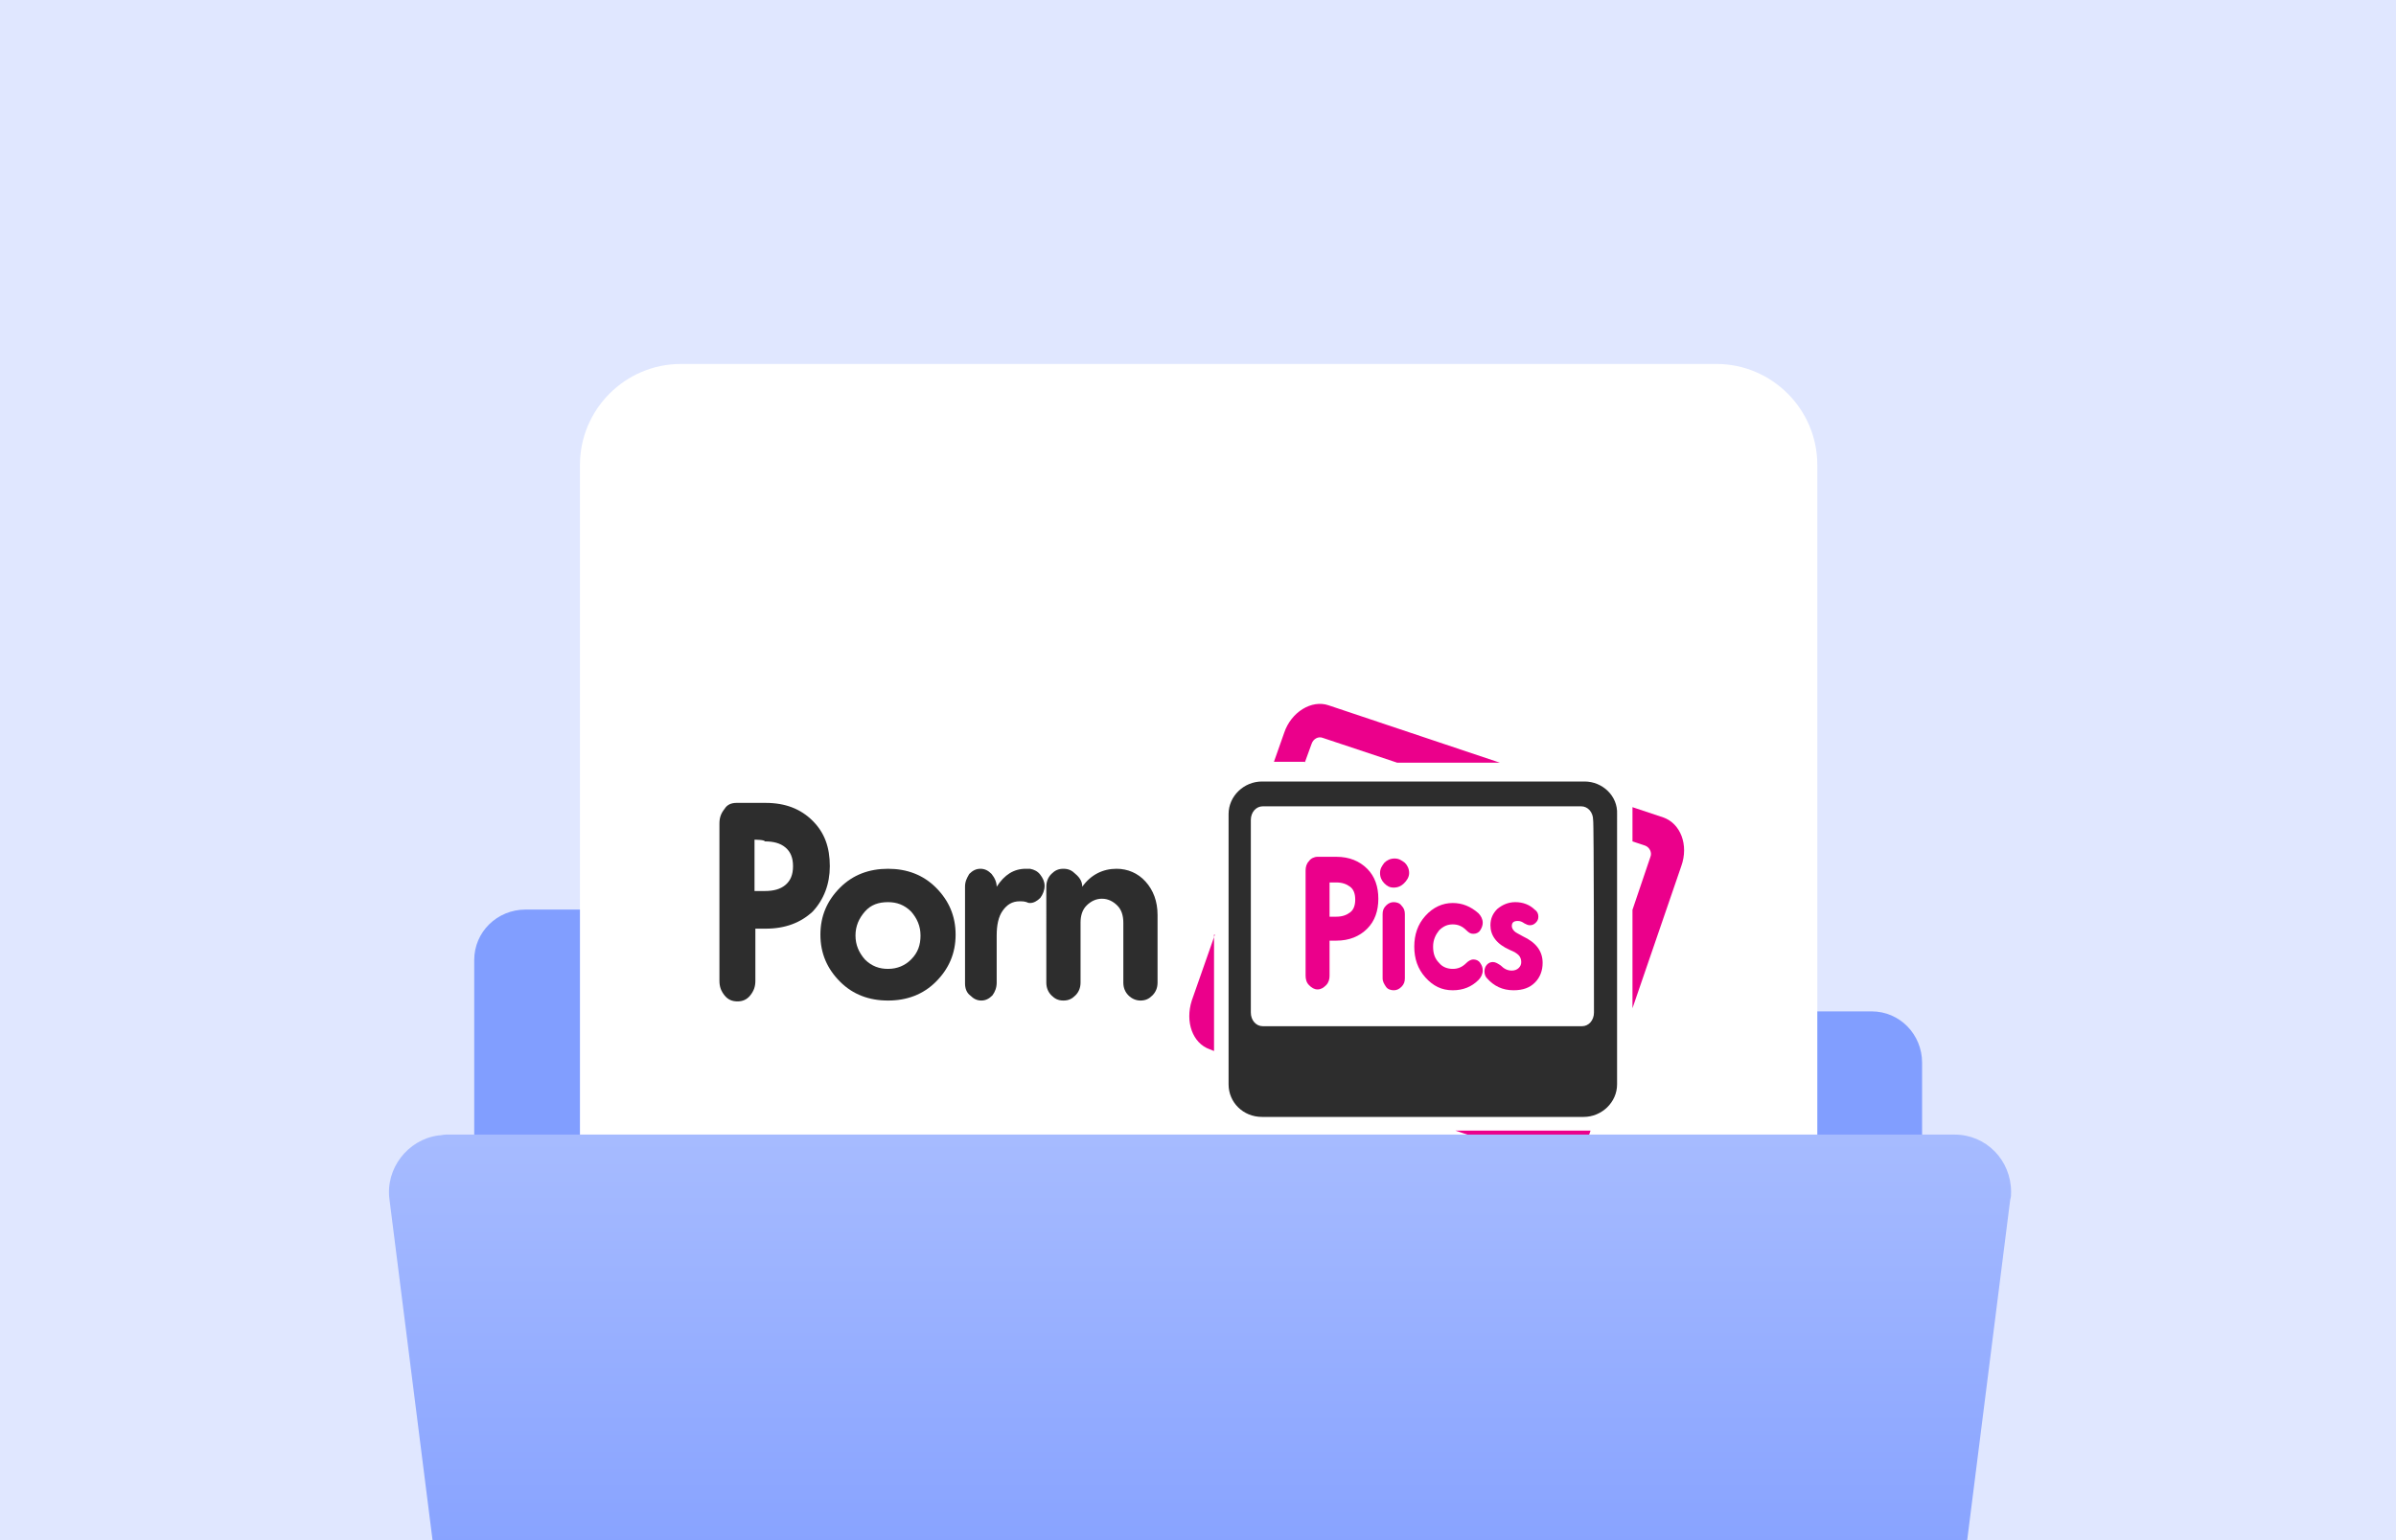
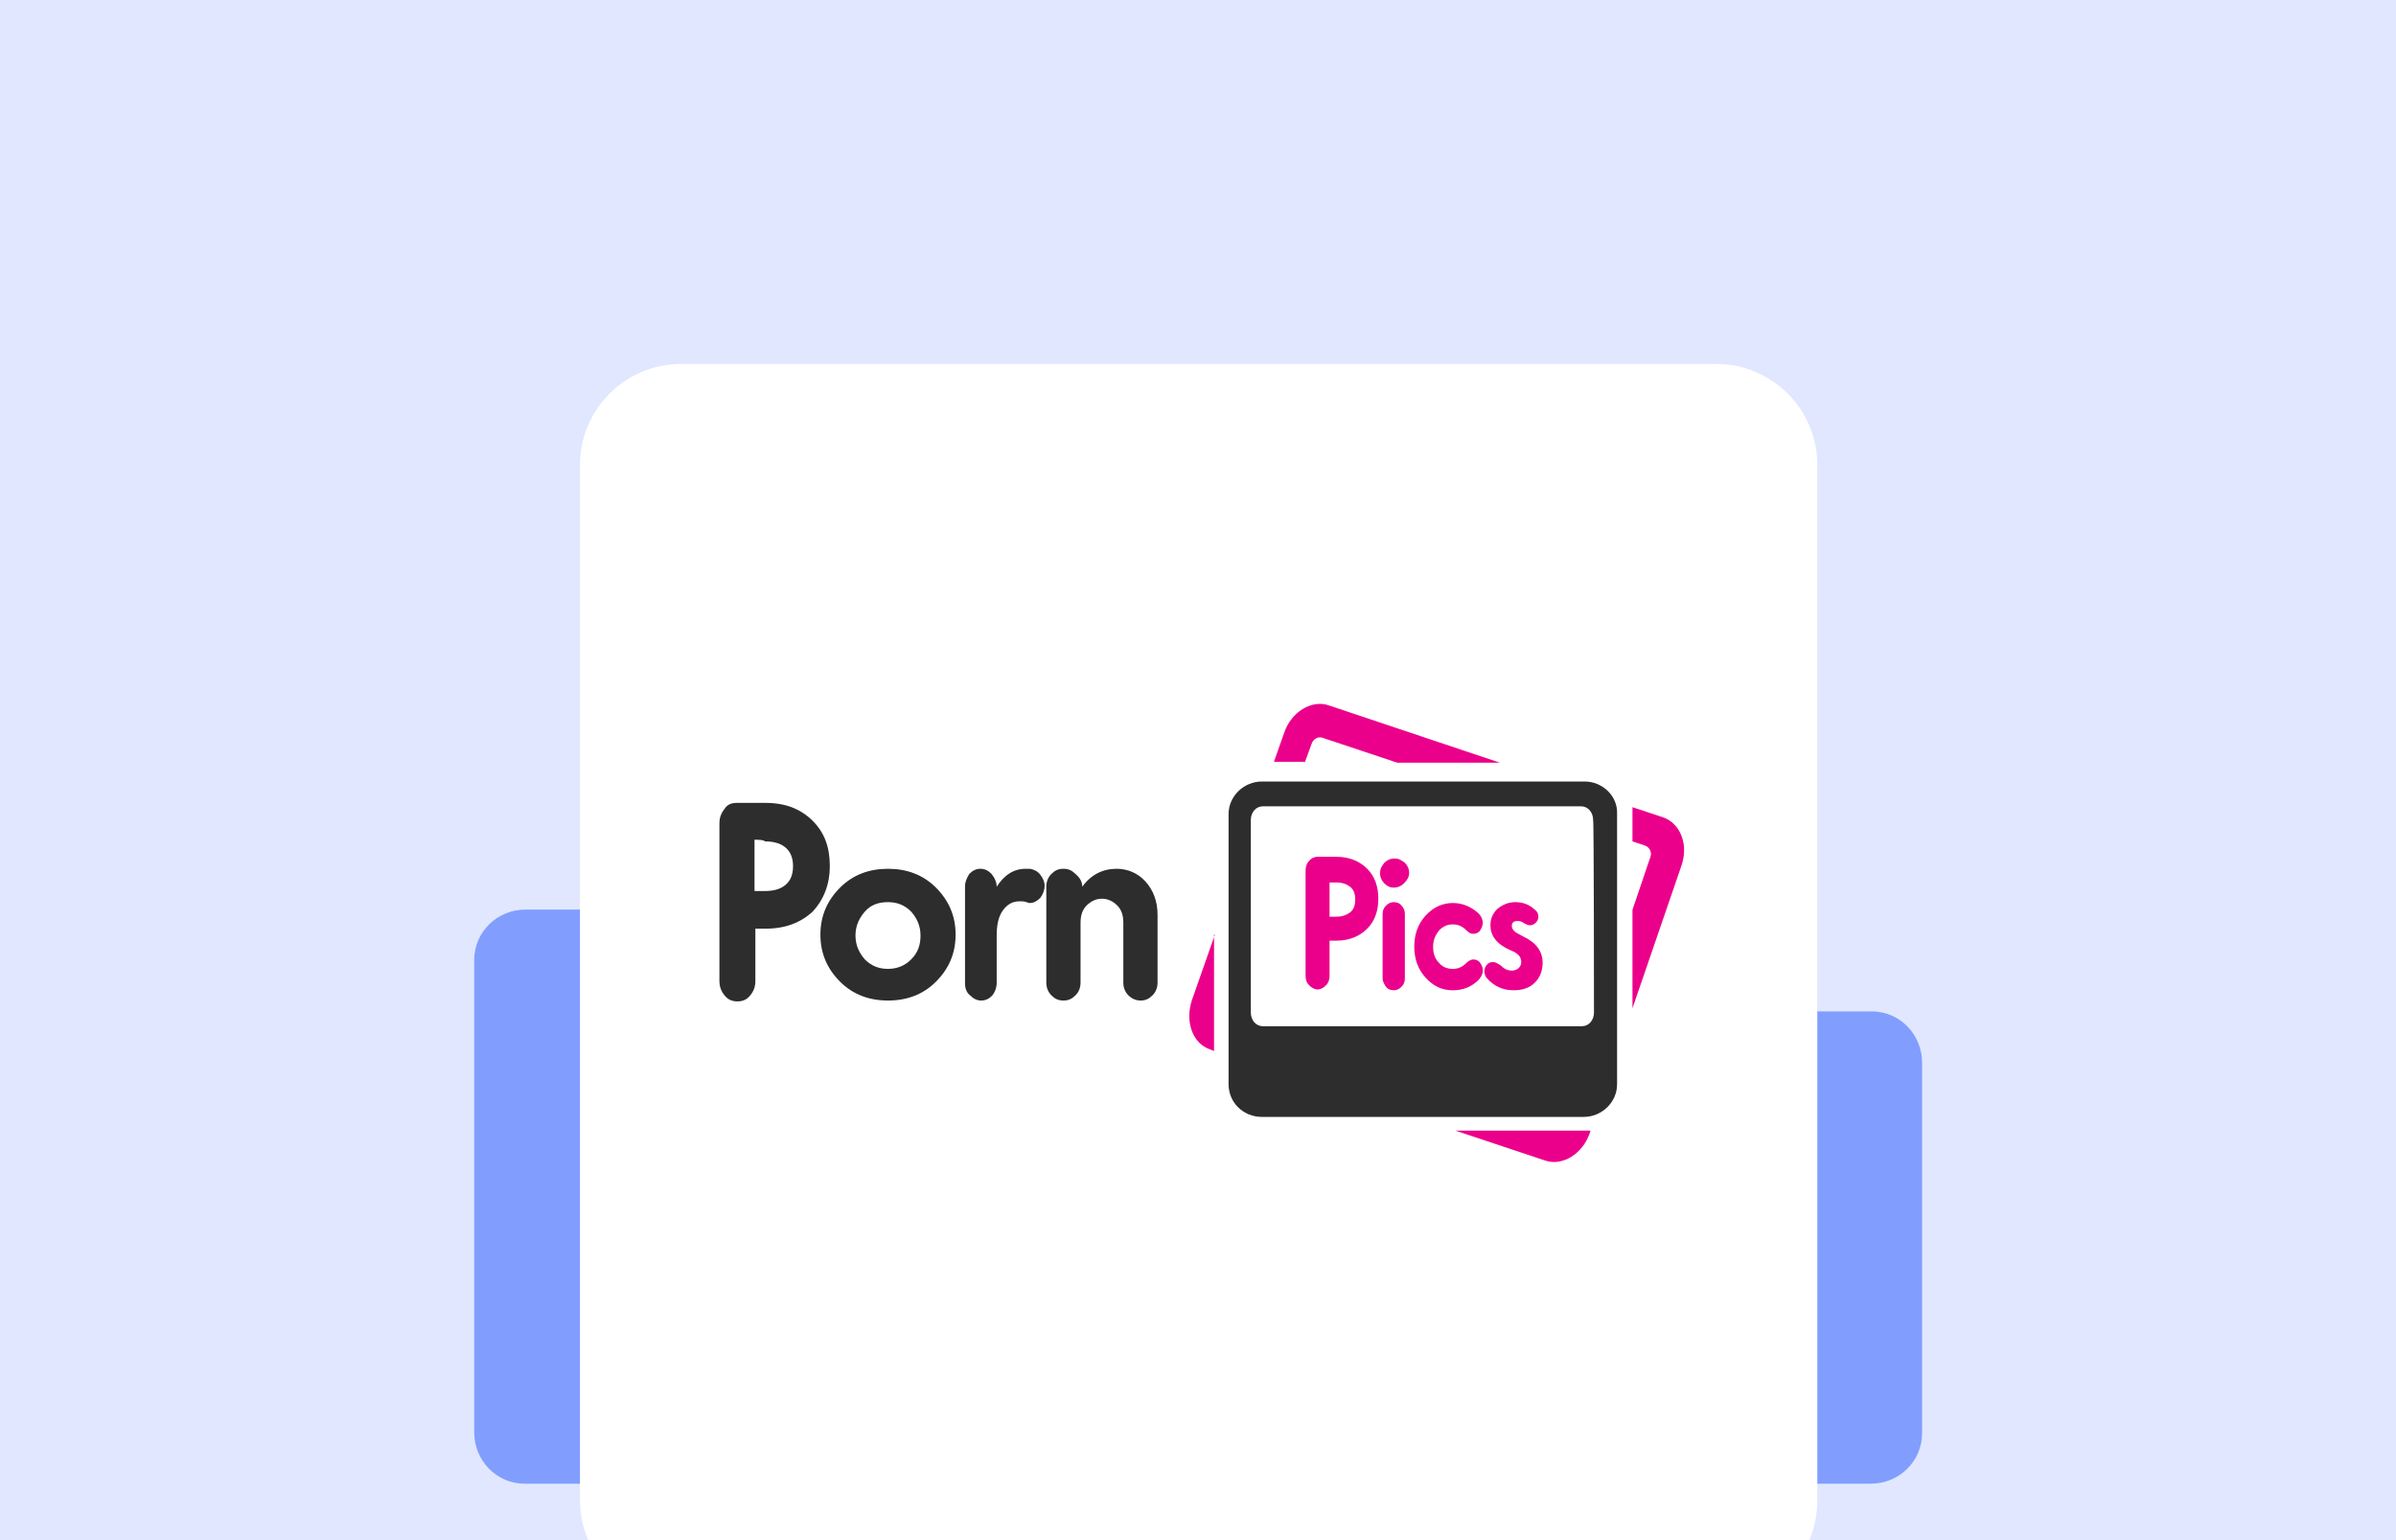
<svg xmlns="http://www.w3.org/2000/svg" xmlns:xlink="http://www.w3.org/1999/xlink" version="1.1" id="Layer_1" x="0px" y="0px" viewBox="0 0 280 180" style="enable-background:new 0 0 280 180;" xml:space="preserve">
  <style type="text/css">
	.st0{fill:#E0E7FF;}
	.st1{clip-path:url(#SVGID_2_);}
	.st2{fill:#819EFF;}
	.st3{fill:#FFFFFF;}
	.st4{fill:#EB008B;}
	.st5{fill:#2D2D2D;}
	.st6{fill:url(#SVGID_3_);}
</style>
  <g transform="translate(-20 -378)">
    <rect x="20" y="378" class="st0" width="280" height="180" />
    <g>
      <defs>
        <rect id="SVGID_1_" x="20" y="378" width="280" height="180" />
      </defs>
      <clipPath id="SVGID_2_">
        <use xlink:href="#SVGID_1_" style="overflow:visible;" />
      </clipPath>
      <g class="st1">
        <g transform="translate(90.018 124.703)">
          <path class="st2" d="M45.7,365.6L45.7,365.6c0-3.3-2.6-6-5.9-6c0,0,0,0,0,0H-8.6c-3.3,0-6,2.6-6,5.9c0,0,0,0,0,0v55.2      c0,3.3,2.6,6,5.9,6c0,0,0,0,0,0h157.3c3.3,0,6-2.6,6-5.9c0,0,0,0,0-0.1v-43.2c0-3.3-2.6-6-5.9-6c0,0,0,0,0,0H51.6      C48.3,371.6,45.7,368.9,45.7,365.6z" />
          <g transform="translate(-2.244 295.833)">
            <path class="st3" d="M132.8,144.6h-121c-6.5,0-11.8-5.3-11.8-11.8v-121C0,5.3,5.3,0,11.8,0h121c6.5,0,11.8,5.3,11.8,11.8v121       C144.6,139.4,139.4,144.6,132.8,144.6z" />
            <g>
              <g>
                <path class="st4" d="M74.2,66.7l-2.7,7.7c-0.8,2.5,0.1,5,2.1,5.7l0.5,0.2V66.7z" />
                <path class="st4" d="M84.7,46.6l0.8-2.2c0.2-0.6,0.8-0.9,1.3-0.7l8.7,2.9h12l-20-6.7c-2-0.7-4.4,0.8-5.2,3.2l-1.2,3.4H84.7z" />
                <path class="st4" d="M126.6,53l-3.6-1.2c0,0,0,0.1,0,0.1v3.9l1.5,0.5c0.5,0.2,0.8,0.8,0.6,1.3l-2.1,6.2v11.5l5.7-16.6         C129.6,56.2,128.6,53.7,126.6,53z" />
                <path class="st4" d="M102.3,89.6l10.5,3.5c2,0.7,4.4-0.8,5.2-3.2l0.1-0.3H102.3z" />
              </g>
              <path class="st5" d="M117.4,48.8H79.7c-2.1,0-3.9,1.7-3.9,3.8v31.6c0,2.1,1.7,3.8,3.9,3.8h37.6c2.1,0,3.9-1.7,3.9-3.8V52.6        C121.3,50.5,119.5,48.8,117.4,48.8z M118.5,75.8c0,0.9-0.6,1.6-1.4,1.6H79.8c-0.8,0-1.4-0.7-1.4-1.6V53.3        c0-0.9,0.6-1.6,1.4-1.6h37.2c0.8,0,1.4,0.7,1.4,1.6C118.5,53.3,118.5,75.8,118.5,75.8z" />
              <g>
                <g>
                  <path class="st5" d="M18.3,51.3h3.4c2.3,0,4.1,0.7,5.5,2.1c1.4,1.4,2,3.1,2,5.3c0,2.1-0.7,3.9-2,5.3          C25.8,65.3,24,66,21.7,66h-1.2v6.1c0,0.7-0.2,1.2-0.6,1.7c-0.4,0.5-0.9,0.7-1.5,0.7c-0.6,0-1.1-0.2-1.5-0.7          c-0.4-0.5-0.6-1-0.6-1.7V53.7c0-0.7,0.2-1.2,0.6-1.7C17.2,51.5,17.7,51.3,18.3,51.3z M20.4,55.6v6h1.2c1,0,1.8-0.2,2.4-0.7          c0.6-0.5,0.9-1.2,0.9-2.2c0-1-0.3-1.7-0.9-2.2c-0.6-0.5-1.4-0.7-2.4-0.7C21.6,55.6,20.4,55.6,20.4,55.6z" />
                </g>
                <g>
                  <path class="st5" d="M30.4,72.2c-1.5-1.5-2.3-3.3-2.3-5.5s0.8-4,2.3-5.5c1.5-1.5,3.4-2.2,5.6-2.2s4.1,0.7,5.6,2.2          c1.5,1.5,2.3,3.3,2.3,5.5s-0.8,4-2.3,5.5c-1.5,1.5-3.4,2.2-5.6,2.2S31.9,73.7,30.4,72.2z M33.3,64c-0.7,0.8-1.1,1.7-1.1,2.8          c0,1.1,0.4,2,1.1,2.8c0.8,0.8,1.7,1.1,2.7,1.1c1.1,0,2-0.4,2.7-1.1c0.8-0.8,1.1-1.7,1.1-2.8c0-1.1-0.4-2-1.1-2.8          c-0.8-0.8-1.7-1.1-2.7-1.1C34.9,62.9,34,63.2,33.3,64z" />
                </g>
                <g>
                  <path class="st5" d="M48.7,61.1c0.9-1.4,2-2.1,3.4-2.1c0.2,0,0.4,0,0.5,0c0.5,0.1,0.9,0.3,1.2,0.7c0.3,0.4,0.5,0.8,0.5,1.3          c0,0.5-0.2,1-0.5,1.4C53.4,62.8,53,63,52.6,63c-0.1,0-0.2,0-0.4-0.1c-0.3-0.1-0.6-0.1-0.8-0.1c-0.9,0-1.5,0.4-2,1.1          c-0.5,0.7-0.7,1.7-0.7,2.9v5.5c0,0.6-0.2,1.1-0.5,1.5c-0.4,0.4-0.8,0.6-1.3,0.6s-0.9-0.2-1.3-0.6C45.2,73.5,45,73,45,72.4          V61.1c0-0.6,0.2-1,0.5-1.5c0.4-0.4,0.8-0.6,1.3-0.6c0.5,0,0.9,0.2,1.3,0.6C48.5,60.1,48.7,60.6,48.7,61.1z" />
                </g>
                <g>
                  <path class="st5" d="M58.7,61.1c1-1.4,2.4-2.1,4-2.1c1.3,0,2.5,0.5,3.4,1.5s1.4,2.3,1.4,3.9v7.9c0,0.6-0.2,1.1-0.6,1.5          c-0.4,0.4-0.8,0.6-1.4,0.6c-0.5,0-1-0.2-1.4-0.6c-0.4-0.4-0.6-0.9-0.6-1.5v-7c0-0.8-0.2-1.5-0.7-2s-1.1-0.8-1.8-0.8          c-0.7,0-1.3,0.3-1.8,0.8c-0.5,0.5-0.7,1.2-0.7,2v7c0,0.6-0.2,1.1-0.6,1.5s-0.8,0.6-1.4,0.6s-1-0.2-1.4-0.6          c-0.4-0.4-0.6-0.9-0.6-1.5V61.1c0-0.6,0.2-1.1,0.6-1.5c0.4-0.4,0.8-0.6,1.4-0.6s1,0.2,1.4,0.6          C58.5,60.1,58.7,60.6,58.7,61.1z" />
                </g>
              </g>
              <g>
                <g>
                  <path class="st4" d="M86.2,57.6h2.2c1.5,0,2.7,0.5,3.6,1.4c0.9,0.9,1.3,2.1,1.3,3.5c0,1.4-0.4,2.6-1.3,3.5          c-0.9,0.9-2.1,1.4-3.6,1.4h-0.8v4.1c0,0.4-0.1,0.8-0.4,1.1s-0.6,0.5-1,0.5c-0.4,0-0.7-0.2-1-0.5s-0.4-0.7-0.4-1.1V59.2          c0-0.4,0.1-0.8,0.4-1.1C85.4,57.8,85.8,57.6,86.2,57.6z M87.6,60.6v4h0.8c0.7,0,1.2-0.2,1.6-0.5c0.4-0.3,0.6-0.8,0.6-1.5          c0-0.7-0.2-1.2-0.6-1.5c-0.4-0.3-0.9-0.5-1.6-0.5C88.4,60.6,87.6,60.6,87.6,60.6z" />
                </g>
                <g>
                  <path class="st4" d="M96.3,60.7c-0.3,0.3-0.7,0.5-1.2,0.5S94.3,61,94,60.7c-0.3-0.3-0.5-0.7-0.5-1.2s0.2-0.8,0.5-1.2          c0.3-0.3,0.7-0.5,1.2-0.5s0.8,0.2,1.2,0.5c0.3,0.3,0.5,0.7,0.5,1.2S96.6,60.4,96.3,60.7z M93.8,71.8v-7.5          c0-0.4,0.1-0.7,0.4-1c0.3-0.3,0.6-0.4,0.9-0.4s0.7,0.1,0.9,0.4c0.3,0.3,0.4,0.6,0.4,1v7.5c0,0.4-0.1,0.7-0.4,1          s-0.6,0.4-0.9,0.4s-0.7-0.1-0.9-0.4S93.8,72.2,93.8,71.8z" />
                </g>
                <g>
                  <path class="st4" d="M102,63c1.1,0,2.1,0.4,3,1.2c0.3,0.3,0.5,0.7,0.5,1.1c0,0.3-0.1,0.6-0.3,0.9c-0.2,0.3-0.5,0.4-0.8,0.4          c-0.3,0-0.5-0.1-0.8-0.4c-0.5-0.5-1-0.7-1.6-0.7c-0.6,0-1.1,0.2-1.6,0.7c-0.4,0.5-0.7,1.1-0.7,1.9c0,0.8,0.2,1.4,0.7,1.9          c0.4,0.5,1,0.7,1.6,0.7c0.6,0,1.1-0.2,1.6-0.7c0.2-0.2,0.5-0.4,0.8-0.4c0.3,0,0.6,0.1,0.8,0.4c0.2,0.3,0.3,0.5,0.3,0.9          c0,0.4-0.2,0.8-0.5,1.1c-0.8,0.8-1.8,1.2-3,1.2c-1.3,0-2.3-0.5-3.2-1.5c-0.9-1-1.3-2.2-1.3-3.6s0.4-2.6,1.3-3.6          C99.7,63.5,100.8,63,102,63z" />
                </g>
                <g>
                  <path class="st4" d="M107.6,70.3c0.4,0.4,0.8,0.6,1.3,0.6c0.3,0,0.6-0.1,0.8-0.3c0.2-0.2,0.3-0.4,0.3-0.7          c0-0.3-0.1-0.6-0.3-0.8c-0.2-0.2-0.5-0.4-1-0.6c-1.6-0.7-2.3-1.7-2.3-2.9c0-0.8,0.3-1.4,0.8-1.9c0.6-0.5,1.3-0.8,2.1-0.8          c0.9,0,1.7,0.3,2.3,0.9c0.3,0.2,0.4,0.5,0.4,0.8c0,0.3-0.1,0.5-0.3,0.7c-0.2,0.2-0.4,0.3-0.7,0.3c-0.2,0-0.4-0.1-0.6-0.2          c-0.3-0.2-0.5-0.3-0.8-0.3c-0.5,0-0.7,0.2-0.7,0.6c0,0.2,0.1,0.4,0.3,0.6c0.2,0.2,0.5,0.3,1,0.6c1.5,0.7,2.3,1.7,2.3,3.1          c0,0.9-0.3,1.7-0.9,2.3c-0.6,0.6-1.4,0.9-2.5,0.9c-1.3,0-2.3-0.5-3.1-1.4c-0.2-0.2-0.3-0.5-0.3-0.8c0-0.3,0.1-0.6,0.3-0.8          c0.2-0.2,0.4-0.3,0.7-0.3C107,69.9,107.3,70.1,107.6,70.3z" />
                </g>
              </g>
            </g>
          </g>
          <linearGradient id="SVGID_3_" gradientUnits="userSpaceOnUse" x1="-675.306" y1="1088.029" x2="-675.306" y2="1087.03" gradientTransform="matrix(189.595 0 0 -105.141 128104.867 114782.469)">
            <stop offset="0" style="stop-color:#A6BBFF" />
            <stop offset="1" style="stop-color:#6486FF" />
          </linearGradient>
-           <path class="st6" d="M146.8,491.1H-6.3c-3.3,0-6.2-2.5-6.6-5.8l-11.6-91.8c-0.5-3.6,2.1-7,5.7-7.5c0.3,0,0.6-0.1,0.9-0.1h176.3      c3.7,0,6.6,3,6.6,6.7c0,0.3,0,0.6-0.1,0.9l-11.6,91.8C152.9,488.6,150.1,491.1,146.8,491.1z" />
        </g>
      </g>
    </g>
  </g>
</svg>